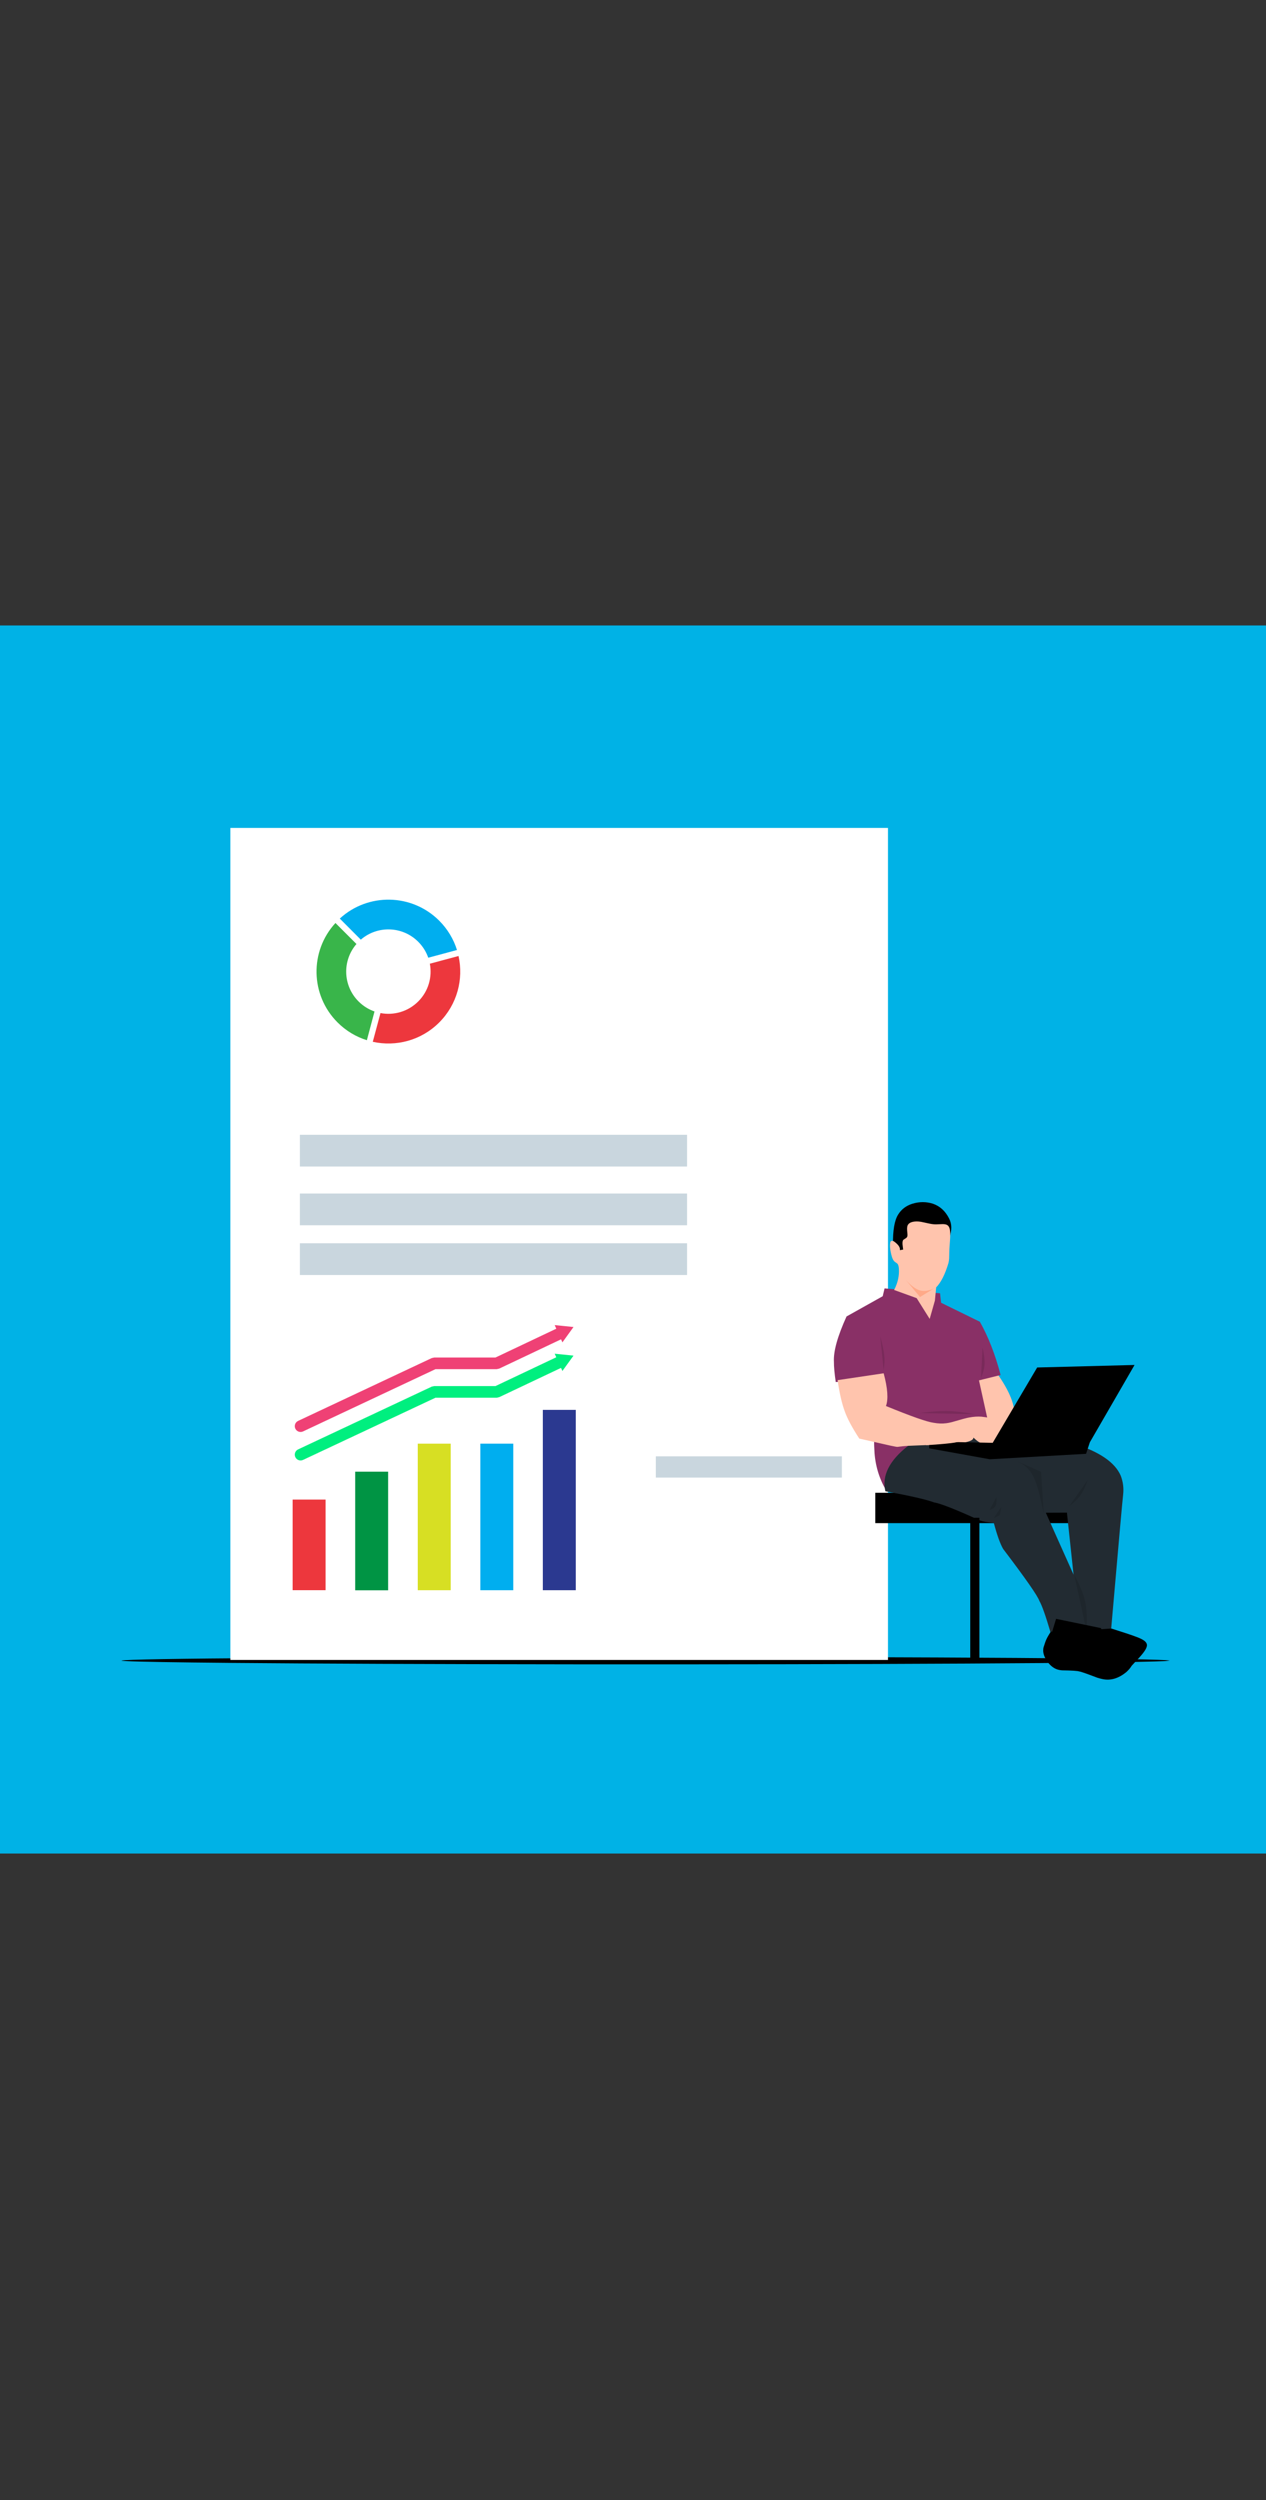
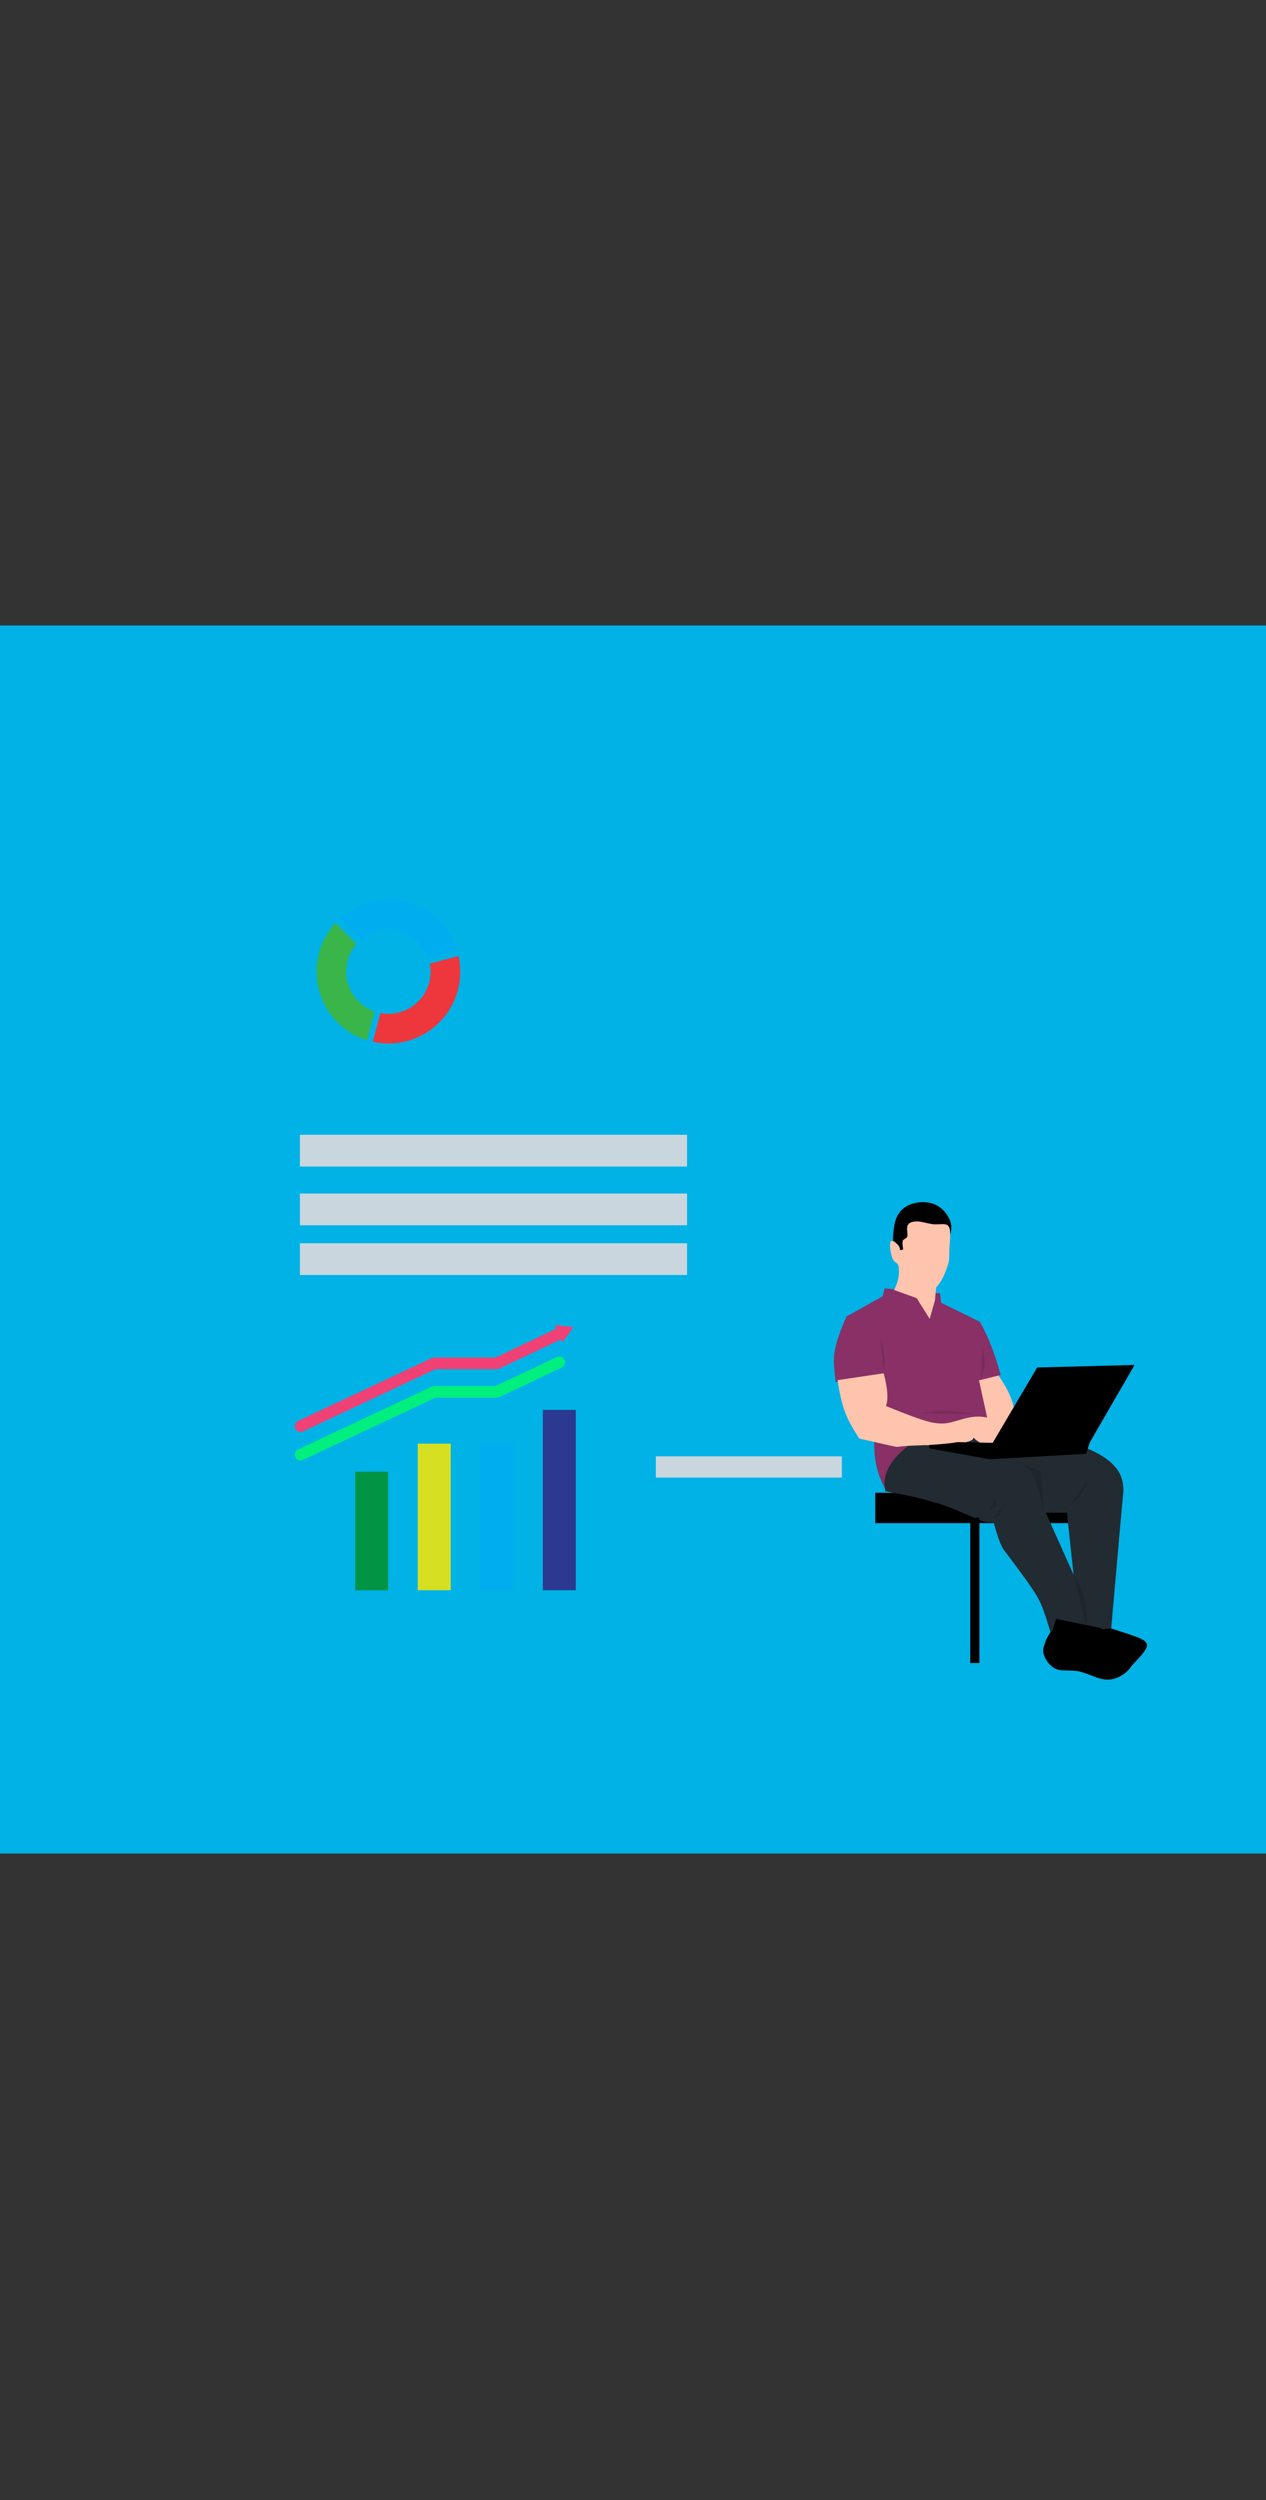
<svg xmlns="http://www.w3.org/2000/svg" version="1.1" viewBox="0 0 1080 2132">
  <rect x="0" y="0" width="1080" height="2132" fill="#333333" stroke="none" />
  <g fill="#00b2e6">
    <path d="m-192 533.38c-0.165 0-0.324 0.066-0.441 0.183-0.117 0.117-0.183 0.276-0.183 0.441l0.001 1046c0 0.345 0.279 0.624 0.624 0.624l1462 1e-3c0.166 0 0.324-0.066 0.441-0.183 0.117-0.117 0.183-0.276 0.183-0.441l-1e-3 -1046c0-0.345-0.279-0.624-0.624-0.624l-1462-9.8e-4z" />
  </g>
-   <path d="m997.89 1416.1-4.082 0.436q-29.021 1.316-169.83 2.106-141.78 0.789-333.92 0.64-183.37-0.208-293.31-1.219-35.226-0.327-58.031-0.712l-19.167-0.396q-15.795-0.409-15.973-0.854 4.795-1.364 130.97-2.27 126.17-0.906 316.19-0.941 190.01 0.034 316.19 0.94 126.17 0.906 130.97 2.271" />
  <g fill="#fff">
-     <path d="m196.53 706.04 560.99 8.6e-4 1.3e-4 709.51-560.99 0.001-3e-5 -709.51" />
-   </g>
+     </g>
  <g fill="#00aeef">
    <path d="m307.8 801.31c14.153-12.238 35.547-11.639 48.981 1.795 3.98 3.98 6.822 8.647 8.558 13.614l24.506-6.583c-2.842-9.126-7.929-17.744-15.14-24.984-23.309-23.309-60.77-23.937-84.827-1.825l17.923 17.983z" />
  </g>
  <g fill="#39b54a">
    <path d="m319.5 862.56c-4.967-1.736-9.635-4.578-13.614-8.558-13.435-13.435-14.033-34.829-1.795-48.981l-17.923-17.923c-22.112 24.057-21.513 61.519 1.825 84.827 7.241 7.241 15.828 12.268 24.984 15.14l6.523-24.506z" />
  </g>
  <g fill="#ed373d">
    <path d="m366.69 821.81c2.154 11.31-1.137 23.458-9.904 32.195-8.767 8.737-20.885 12.058-32.195 9.904l-6.583 24.505c19.778 4.369 41.321-1.107 56.671-16.487 15.379-15.38 20.885-36.923 16.487-56.671l-24.476 6.553z" />
-     <path d="m249.64 1278.8h28.099v77.26l-28.099 2e-4v-77.261zm0 0h28.099v77.26l-28.099 2e-4v-77.261zm0 0h28.099v77.26l-28.099 2e-4v-77.261zm0 0h28.099v77.26l-28.099 2e-4v-77.261z" />
  </g>
  <g fill="#009444">
    <path d="m303.01 1255h28.099l7e-5 101.15h-28.099l-6e-5 -101.15zm0 0h28.099l7e-5 101.15h-28.099l-6e-5 -101.15zm0 0h28.099l7e-5 101.15h-28.099l-6e-5 -101.15zm0 0h28.099l7e-5 101.15h-28.099l-6e-5 -101.15z" />
  </g>
  <g fill="#d7df23">
    <path d="m356.38 1231.1 28.099 3e-4 7e-5 124.99-28.099-2e-4 -9e-5 -124.99zm0 0 28.099 3e-4 7e-5 124.99-28.099-2e-4 -9e-5 -124.99zm0 0 28.099 3e-4 7e-5 124.99-28.099-2e-4 -9e-5 -124.99zm0 0 28.099 3e-4 7e-5 124.99-28.099-2e-4 -9e-5 -124.99z" />
  </g>
  <g fill="#00aeef">
    <path d="m409.76 1231.1h28.099l1.5e-4 124.99h-28.099l-9e-5 -124.99zm0 0h28.099l1.5e-4 124.99h-28.099l-9e-5 -124.99zm0 0h28.099l1.5e-4 124.99h-28.099l-9e-5 -124.99zm0 0h28.099l1.5e-4 124.99h-28.099l-9e-5 -124.99z" />
  </g>
  <g fill="#2b3990">
    <path d="m463.08 1202.3 28.099-2e-4v153.78h-28.099l-1.8e-4 -153.78zm0 0 28.099-2e-4v153.78h-28.099l-1.8e-4 -153.78zm0 0 28.099-2e-4v153.78h-28.099l-1.8e-4 -153.78zm0 0 28.099-2e-4v153.78h-28.099l-1.8e-4 -153.78z" />
  </g>
  <g fill="#00ef7f">
    <path d="m254.32 1236 113.98-53.523 2.107-0.47 53.374 6e-4 -2.121 0.477 53.373-25.275c2.474-1.171 5.428-0.116 6.6 2.358 1.171 2.473 0.116 5.429-2.358 6.6l-53.373 25.275-2.121 0.477-53.374-6e-4 2.107-0.47-113.98 53.522c-2.477 1.164-5.429 0.098-6.592-2.379-1.163-2.478-0.098-5.428 2.38-6.592z" />
-     <path d="m473.19 1154.4 16.057 1.635-9.465 13.083z" />
  </g>
  <g fill="#ef4175">
    <path d="m254.32 1211.7 113.98-53.572 2.108-0.471 53.374 4e-4 -2.121 0.477 53.373-25.276c2.474-1.171 5.428-0.116 6.6 2.358 1.171 2.474 0.116 5.429-2.358 6.6l-53.373 25.275-2.121 0.477-53.374-3e-4 2.108-0.47-113.98 53.572c-2.477 1.164-5.429 0.1-6.593-2.377-1.164-2.477-0.1-5.429 2.377-6.593z" />
    <path d="m473.19 1130 16.057 1.635-9.465 13.084z" />
  </g>
  <g fill="#c9d6de">
    <path d="m255.83 967.71 330.29 4e-4q0 13.537 0 27.075-165.15 3.6e-4 -330.29 7e-4 0-13.538 0-27.076" />
    <path d="m559.46 1241.9 79.361 4e-4h79.362q0 9.065 0 18.13-79.362 5e-4 -158.72 1e-3 0-9.066 0-18.132" />
    <path d="m255.83 1017.8 330.29 5.4e-4v27.075l-330.29 8e-4v-27.076" />
    <path d="m255.83 1060.2 330.29 6e-4v27.074l-330.29 0.001v-27.076" />
  </g>
  <path d="m746.68 1273 173.54 1e-3q0 12.936 0 25.871-86.772 3e-4 -173.54 7e-4 0-12.936 0-25.873" />
  <path d="m795.88 1026.5q-8.514-2.708-17.453-0.027-8.189 2.578-12.291 9.373-4.62 7.438-4.341 25.593l8.369 8.137 39.724-14.166q3.437-9.472-0.33-16.503-4.804-9.364-13.665-12.402z" />
  <path d="m938.98 1383.8q-0.556 0.79-7e-4 0.005m-0.3 0.438-8.383 12.244q-3.477-2.102-4.231-0.705-0.894 0.992 0.173 6.618l4.029-5.871 0.073 0.034q1.987 1.282 5.61 4.375 16.27 14.474 16.993 14.891 3.988 3.289 6.446 4.521 3.89 2.092 6.489-0.356 7.333-7.742 9.126-10.14 2.669-3.388 3.25-5.621 1.171-3.73-4.578-6.554-2.479-1.275-7.836-3.13-2.027-0.764-18.494-6.025-3.01-0.993-4.622-1.611-4.488-1.694-4.057-2.624z" />
  <g fill="#ffc4ad">
    <path d="m849.96 1170.3-22.443 7.212q9.54 32.876 15.702 40.931 5.474 8.042 12.359 5.107 7.616-3.91 9.517-14.868 2.169-14.121-15.096-38.327z" />
  </g>
  <g fill="#893066">
    <path d="m754.61 1098.7-1.597 6.681-30.85 17.257q-11.566 25.438-10.762 38.757-0.059 6.004 1.557 17.165l39.002-2.286q-7.148 44.312-6.142 58.338 0.447 18.814 9.017 34.374l89.154-51.744-8.834-40.094 18.445-4.59q-6.92-26.358-17.709-45.422l-33.064-16.178-0.89-8.083-47.087-4.153z" />
  </g>
  <g fill="#222b32">
    <path d="m910.17 1289.9 5.646 52.898-23.638-52.799 17.628-0.09m-84.068-72.597q-31.396-0.086-51.001 15.598-24.18 18.911-19.441 38.81 31.475 5.748 41.554 9.499 8.306 1.329 39.142 15.403 4.073 1.425 11.789 2.012 4.217 15.839 8.005 22.296 28.745 37.832 30.918 44.365 3.199 5.388 9.505 26.805l51.735-3.352q9.27-106.59 10.16-114.02 0.991-8.456-2.044-16.335-14.62-33.928-129.9-41.075z" />
  </g>
  <g fill="#ffc4ad">
    <path d="m753.84 1171.1-39.296 5.848q2.376 16.542 6.118 26.658 3.216 9.116 12.371 23.171l26.348 5.97q5.795 1.278 6.405 1.09 5.19-0.69 8.869-0.88l30.643-1.234q9.027-0.474 14.011-1.101 11.151-1.412 11.115-4.723 6.864 6.791 12.887 6.293 4.825-0.502 9.192-5.577 3.886-4.897 3.031-9.333-2.582-7.65-18.274-9.178-4.832-0.36-10.342 0.677-2.356 0.284-15.032 4.006-2.701 0.668-4.588 0.893-5.019 0.68-10.881-0.381-8.539-1.145-40.624-14.294 3.189-8.653-1.933-27.808z" />
  </g>
  <path d="m967.86 1164-83.068 2.151-37.933 64.241-54.16-1.059 0.011 5.771 51.623 9.306 82.17-4.649 3.207-9.787 38.112-65.903z" />
  <g fill="#ffc4ad">
    <path d="m817.9 1228.9q-0.859-1.002-10.078-2.177-11.002-1.312-14.4-0.876-1.418 0.163-2.206 0.777l-1.202 5.744q3.455-0.115 11.168-0.744 6.371-0.51 10.182-0.983 7.054-0.871 6.544-1.729z" />
  </g>
  <path d="m896.57 1391.2q-2.901 4.446-3.997 6.969-1.17 2.543-2.491 7.506l8.835-2.734 1.29-10.443-3.62-1.292z" />
  <g fill="#ffc4ad">
    <path d="m781.89 1041.6q-6.077 0.14-7.566 3.285-0.471 1.02-0.514 2.598-0.09 0.578 0.341 5.352 0.011 1.157-0.162 1.582-0.21 0.685-0.808 1.185l-2.494 1.64q-0.535 0.568-0.696 1.552-0.169 1.054-0.061 2.417l0.524 4.382-2.769 0.516q0.595-3.419-5.023-7.465-2.462-1.369-3.137 0.745-0.946 4.404 1.348 12.402 0.72 2.224 1.621 3.358 0.469 0.782 2.836 2.272 0.367 0.318 0.643 0.797 0.674 1.284 0.841 3.622 0.639 9.178-4.062 18.222l19.23 6.961 11.11 17.705 4.459-15.636 1.07-11.246q6.185-6.282 10.512-20.853 0.432-1.853 0.557-3.786l0.202-7.922 0.672-9.567q0.188-3.965-0.136-6.33-0.468-4.483-3.674-5.225-0.911-0.254-2.379-0.285-7.054 0.377-8.288 0.086-1.055 0.049-10.275-2.018-2.157-0.363-3.911-0.347z" />
  </g>
  <g fill="#ff4800" fill-opacity=".212">
-     <path d="m772.16 1090.8q0.99 1.171 0.02 0.021m0.516 0.612 12.148 14.659 12.38-7.654q-6.944 3.549-12.47 1.986-5.336-1.558-12.036-8.967z" />
-   </g>
+     </g>
  <g fill-opacity=".118">
    <path d="m750.9 1139.4 2.934 29.042q0.606-4.255 0.699-6.828 0.127-2.896-0.172-5.873-0.586-5.863-3.459-16.333l-0.003-0.009zm87.323 9.601-1.356 26.313q1.61-4.098 2.213-6.522 0.712-2.775 0.842-5.412 0.277-5.304-1.695-14.36l-0.004-0.018zm-31.421 54.266q-9.095-5e-4 -22.486 1.725l47.383 1.007 0.041 4e-4q-8.461-1.49-13.271-2.027-5.427-0.628-10.389-0.696-0.628-0.009-1.278-0.009zm121.11 58.866-15.799 22.401q6.929-5.544 9.724-9.665 3.194-4.512 6.065-12.704l0.011-0.032zm-77.915 14.7-5.85 10.785q2.284-0.768 3.269-1.441 1.145-0.741 1.744-1.84 1.19-2.18 0.838-7.497l-0.001-0.007zm15.701-31.633q6.129 2.753 9.089 5.269 3.627 2.946 6.093 7.421 4.507 7.545 9.519 33.118l-2.286-35.888-22.413-9.921zm-11.416 39.671-6.636 9.899 5.273-2.741 1.36-7.142 0.003-0.016zm62.194 58.204 10.429 47.87q0.402-9.599 0.129-14.588-0.263-5.726-1.332-10.634-2.109-9.679-9.217-22.633l-0.01-0.015zm14.658 47.451q15.676 9.252 23.117 14.323 6.652 4.503 9.343 7.781l-6.885-9.997-0.027-0.038-25.545-12.069zm32.471 22.117 2.18 3.164q-1.134-1.921-2.154-3.133l-0.026-0.031z" />
  </g>
  <path d="m900.93 1380.5-5.152 16.848q-5.02 4.744-5.675 8.232-1.026 5.424 3.863 12.023 3.742 4.765 8.285 6.135 1.455 0.455 3.652 0.675 12.838 0.176 14.741 0.955 1.341-0.059 15.273 5.267 2.493 0.817 4.836 1.282 10.066 2.069 19.925-5.868 9.427-8.505 4.64-15.664-1.501-1.889-3.714-2.801-1.283-0.521-2.402-0.796-6.611-1.364-7.932-1.802-3.008-0.996-4.695-2.429-4.496-3.744-7.331-14.152l-38.172-7.874z" />
  <path d="m827.7 1294.3 3.911 5e-4 3.911 1e-3q0 61.938 0 123.88-3.911 7e-4 -7.821 0.002 0-61.94 0-123.88" />
</svg>